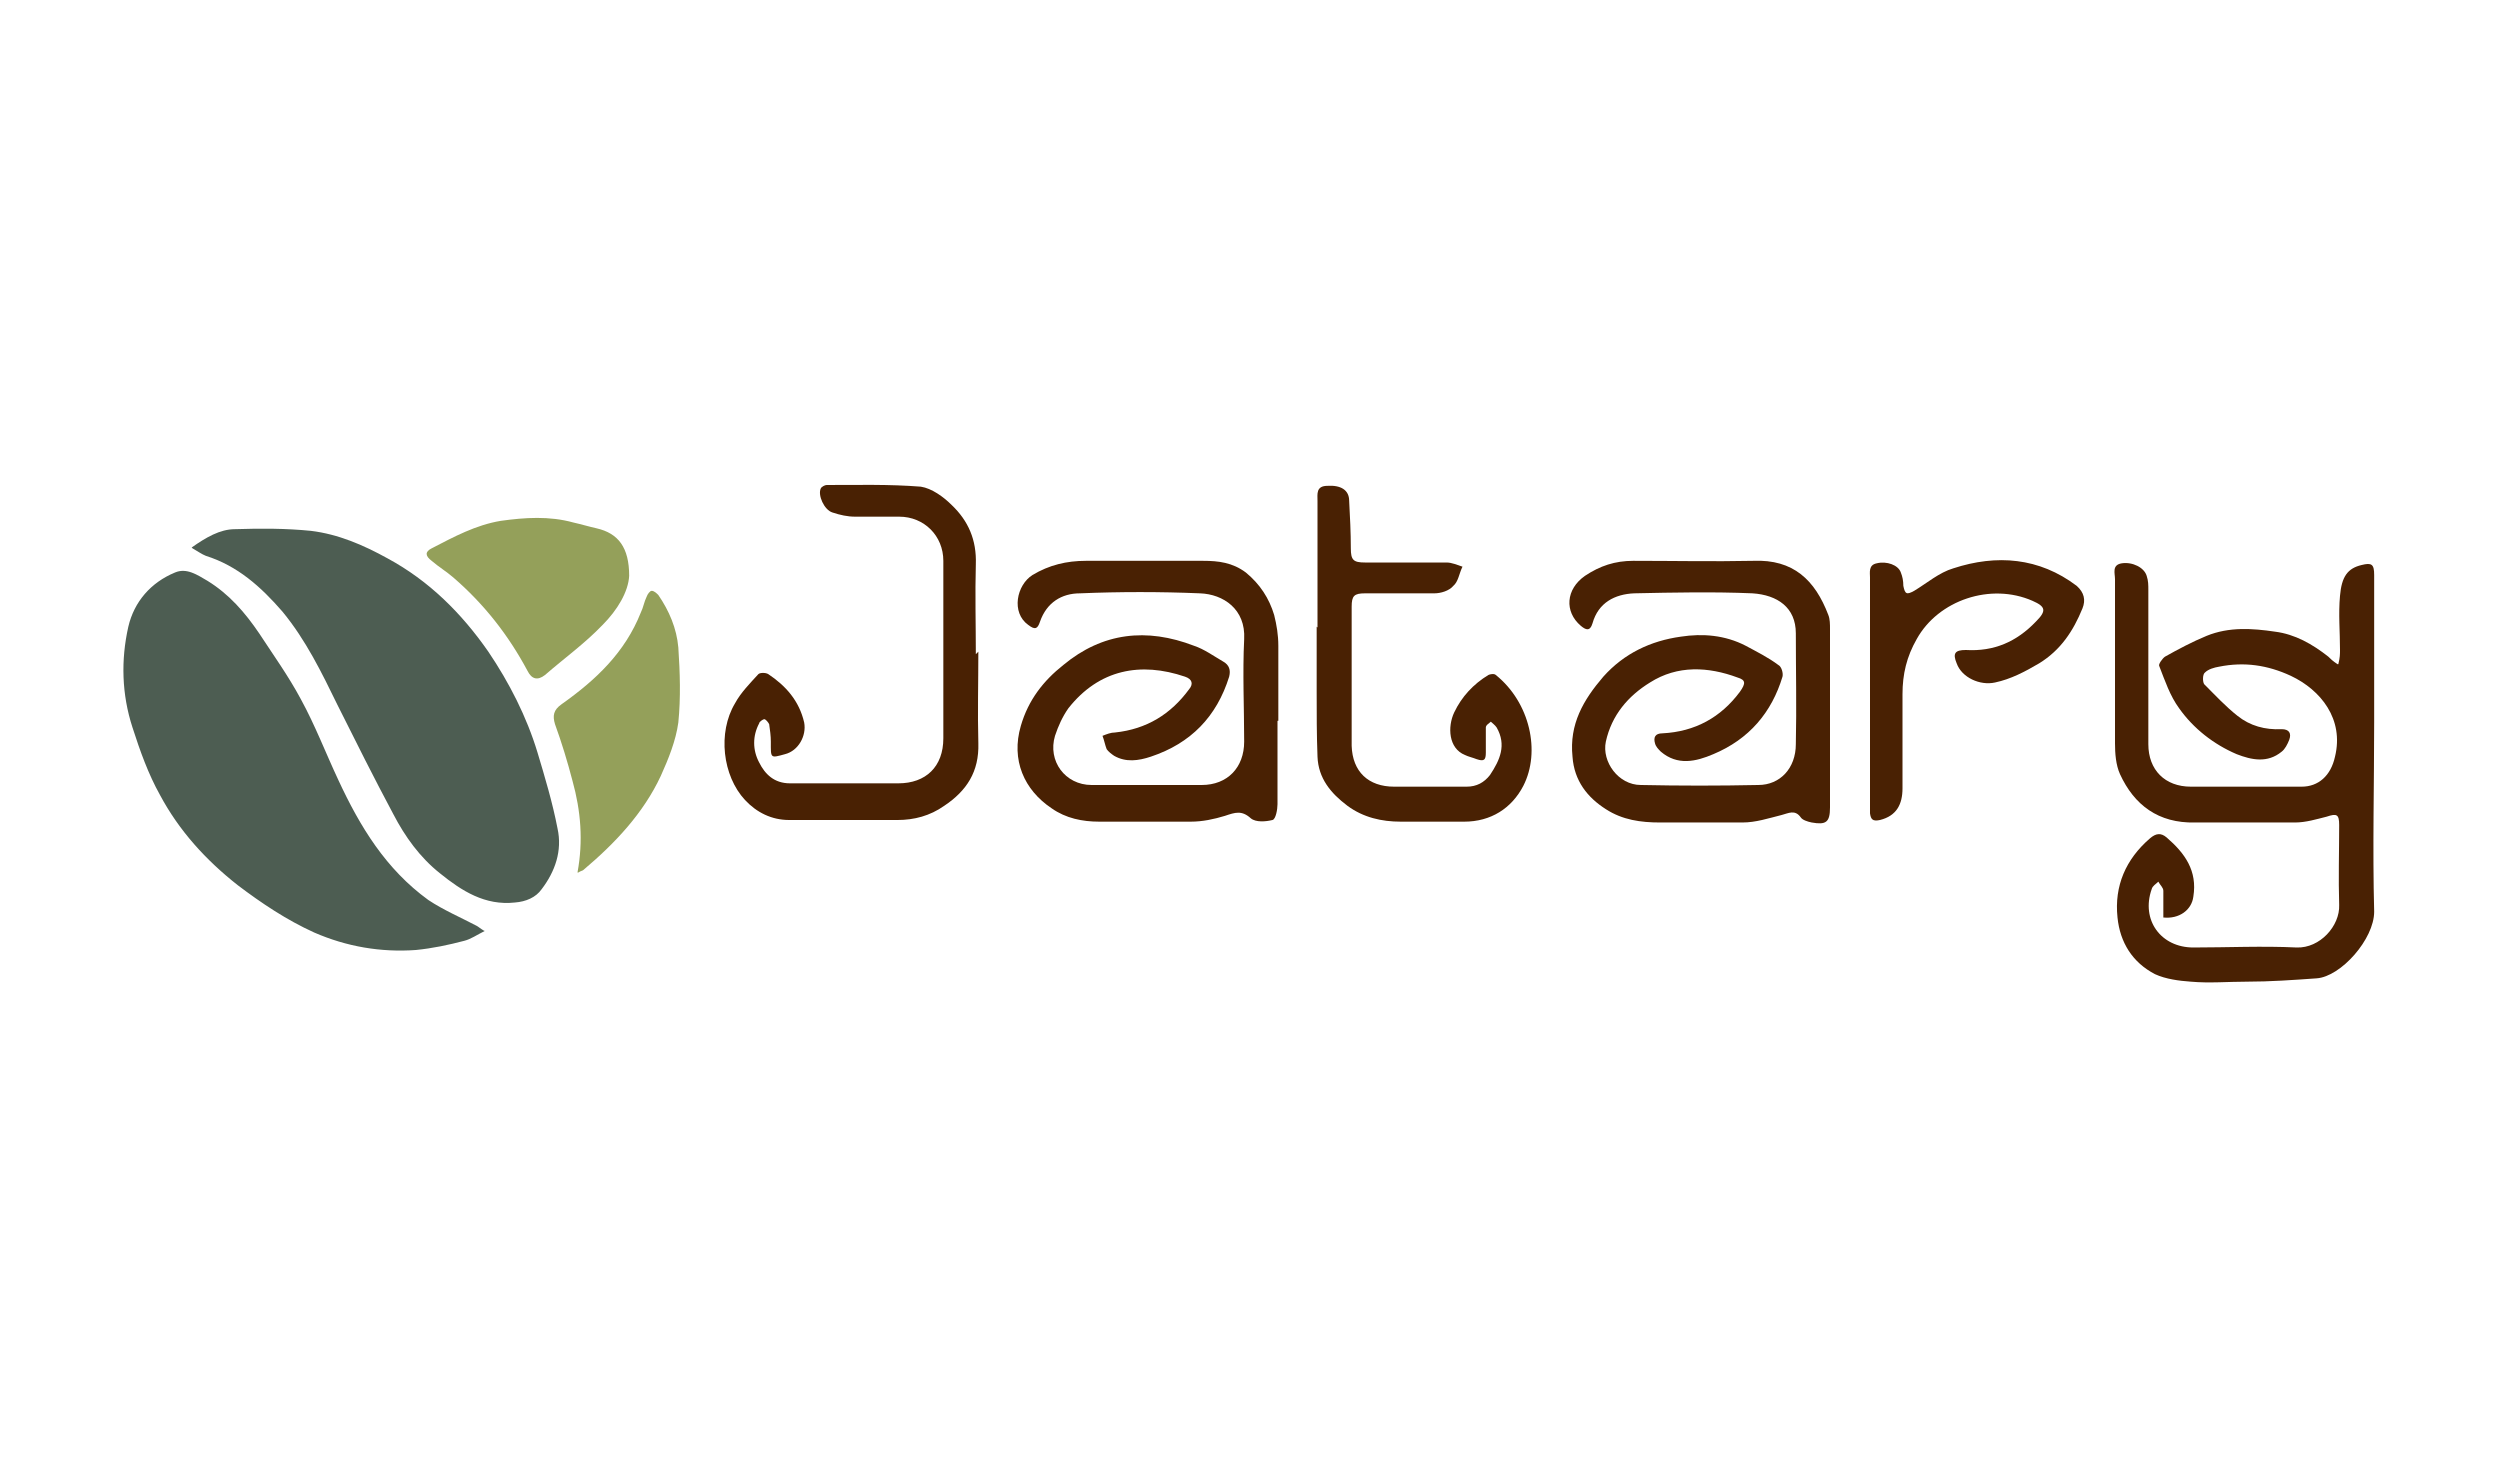
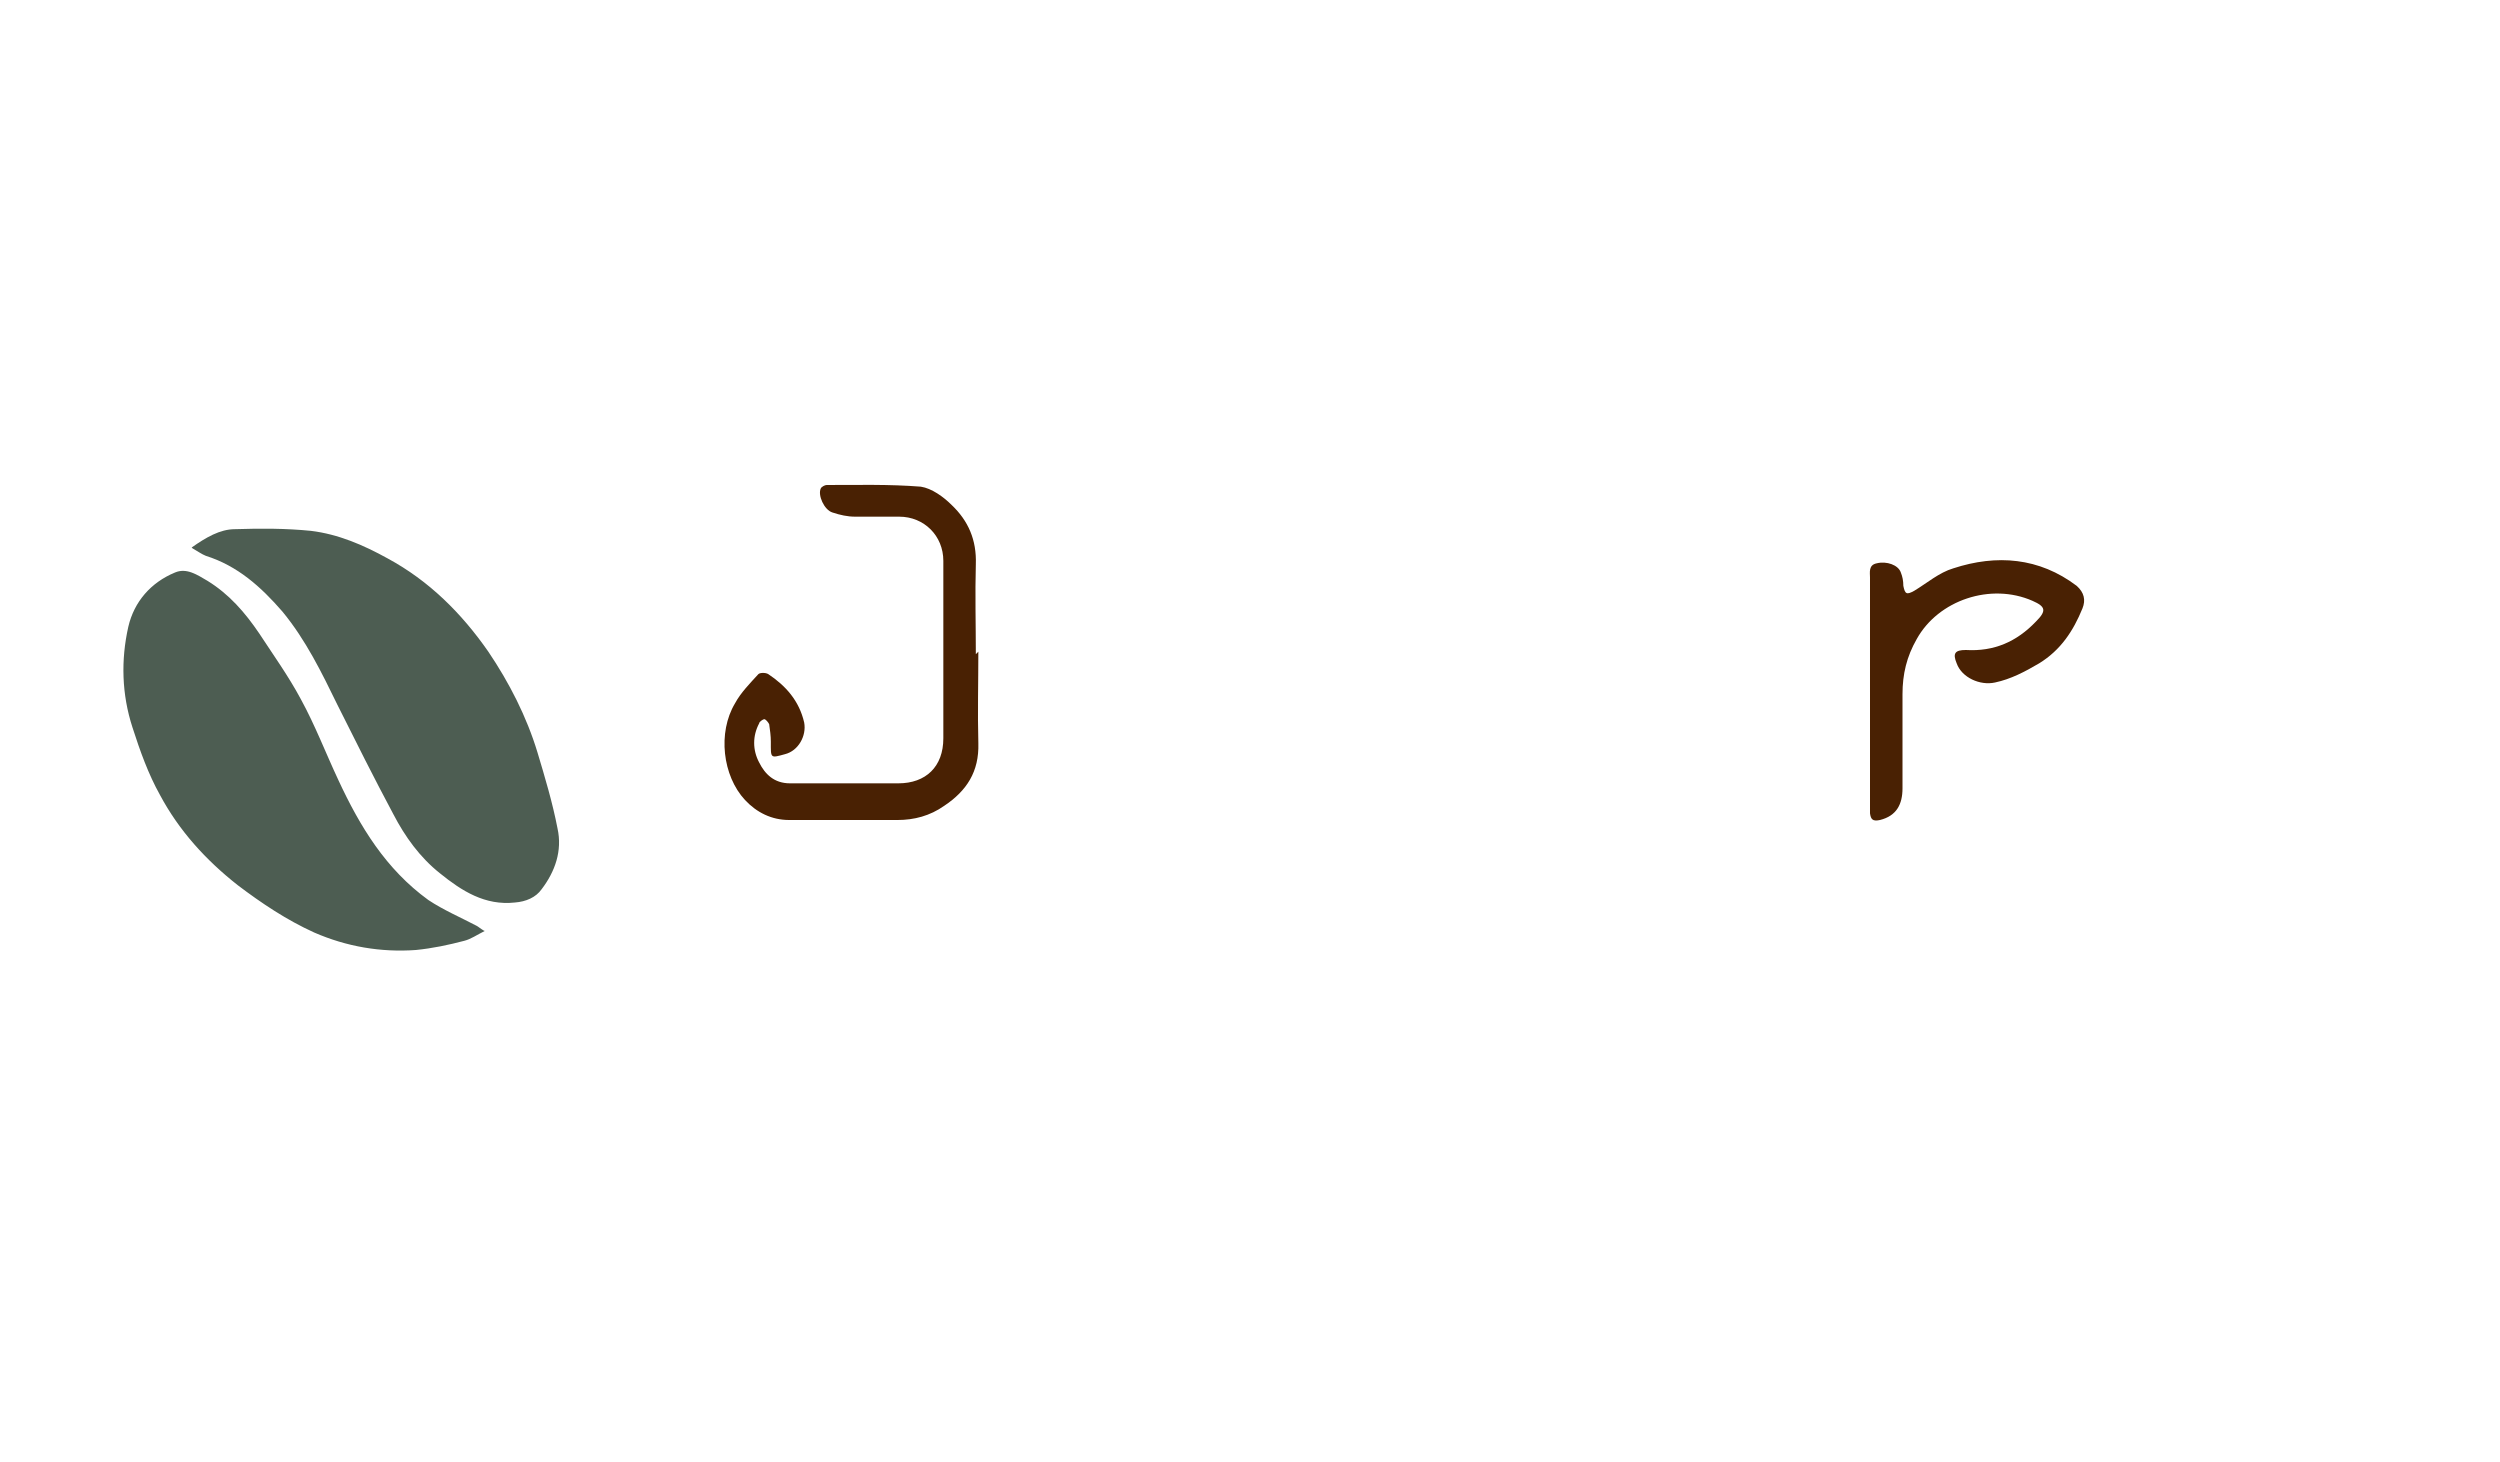
<svg xmlns="http://www.w3.org/2000/svg" version="1.1" viewBox="0 0 300 175.4">
  <defs>
    <style>
      .cls-1 {
        fill: #94a05a;
      }

      .cls-2 {
        fill: #4d5d52;
      }

      .cls-3 {
        fill: #492103;
      }
    </style>
  </defs>
  <g>
    <g id="Capa_1">
      <path class="cls-2" d="M58.1,111.7c-.5-.3-.7-.5-.9-.6-1.9-1-4-1.9-5.8-3.1-5.1-3.7-8.2-8.8-10.8-14.4-1.5-3.2-2.8-6.6-4.5-9.7-1.5-2.8-3.3-5.3-5-7.9-1.7-2.5-3.6-4.7-6.2-6.3-1.2-.7-2.5-1.6-3.9-1-2.9,1.2-4.9,3.5-5.6,6.5-.9,4-.8,8.1.5,12.1.9,2.8,1.9,5.6,3.3,8.1,2.3,4.3,5.5,7.8,9.3,10.8,2.9,2.2,5.9,4.2,9.2,5.7,3.9,1.7,8,2.4,12.2,2.1,2-.2,3.9-.6,5.8-1.1.8-.2,1.5-.7,2.5-1.2ZM23.1,65.8c.7.4,1.1.7,1.6.9,3.8,1.2,6.6,3.7,9.2,6.7,2.8,3.4,4.7,7.3,6.6,11.2,2.2,4.4,4.4,8.8,6.7,13.1,1.4,2.7,3.2,5.2,5.6,7.1,2.6,2.1,5.4,3.9,9,3.5,1.3-.1,2.5-.6,3.2-1.6,1.6-2.1,2.5-4.6,1.9-7.3-.6-3.1-1.5-6.1-2.4-9.1-1.3-4.3-3.4-8.4-5.9-12.1-3.2-4.6-7.1-8.5-12.1-11.2-2.9-1.6-5.9-2.9-9.2-3.3-3-.3-6-.3-9.1-.2-1.8,0-3.5,1-5.2,2.2Z" />
-       <path class="cls-1" d="M75.5,69.1c0-3.4-1.3-5.1-3.9-5.7-.9-.2-1.9-.5-2.8-.7-2.9-.8-5.8-.6-8.7-.2-3,.5-5.6,1.9-8.3,3.3-.8.4-.8.9,0,1.5.8.7,1.8,1.3,2.6,2,3.7,3.2,6.6,6.9,8.9,11.2.5,1,1.2,1.2,2.1.5,2.3-2,4.8-3.8,6.9-6,1.8-1.8,3.1-4,3.2-5.9Z" />
-       <path class="cls-1" d="M69.4,104.7c.3-.2.5-.2.6-.3,3.8-3.2,7.2-6.8,9.3-11.3.9-2,1.8-4.2,2.1-6.4.3-3,.2-6,0-9-.2-2.3-1.1-4.4-2.4-6.3-.2-.2-.5-.5-.8-.5-.2,0-.5.4-.6.7-.3.6-.4,1.3-.7,1.9-1.9,4.8-5.4,8.1-9.5,11-1,.7-1.1,1.4-.8,2.4.8,2.2,1.5,4.5,2.1,6.8,1,3.6,1.3,7.2.6,11Z" />
-       <path class="cls-3" d="M280.5,79.7c-.6-.4-.8-.6-1.1-.9-1.9-1.5-4-2.7-6.4-3-2.7-.4-5.5-.6-8.2.5-1.7.7-3.4,1.6-5,2.5-.3.2-.8.9-.7,1.1.7,1.8,1.3,3.6,2.4,5.1,1.7,2.4,4.1,4.3,6.9,5.5,1.8.7,3.7,1.1,5.4-.3.4-.3.7-.9.9-1.4.3-.8,0-1.3-.9-1.3-2,.1-3.8-.4-5.3-1.6-1.4-1.1-2.7-2.5-4-3.8-.2-.3-.2-1.2.1-1.4.4-.4,1.1-.6,1.7-.7,3-.6,5.8-.2,8.6,1.1,3.6,1.7,6.4,5.2,5.3,9.7-.5,2.3-2,3.6-4,3.6-4.4,0-8.9,0-13.3,0-3.1,0-5.1-2-5.1-5.1,0-6.2,0-12.3,0-18.5,0-.6,0-1.1-.2-1.7-.3-1-1.7-1.7-3-1.5-1.2.2-.8,1.2-.8,1.9,0,6.6,0,13.2,0,19.7,0,1.2.1,2.6.6,3.7,1.7,3.7,4.6,5.9,9,5.8,4,0,8,0,12,0,1.3,0,2.6-.4,3.8-.7,1.2-.4,1.5-.3,1.5,1,0,3.2-.1,6.4,0,9.6.1,2.5-2.3,5.2-5.1,5.1-4.1-.2-8.3,0-12.4,0-3.9,0-6.3-3.3-5-7,.1-.4.5-.6.8-.9.2.4.6.7.6,1.1,0,1.1,0,2.1,0,3.2,1.9.2,3.4-.9,3.6-2.5.5-3.1-1-5.2-3.2-7.1-.7-.6-1.3-.5-2,.1-2.9,2.5-4.3,5.7-3.9,9.5.3,3,1.8,5.4,4.5,6.8,1.3.6,2.9.8,4.3.9,2.2.2,4.5,0,6.7,0,2.8,0,5.6-.2,8.4-.4,2.9-.2,6.9-4.7,6.9-8-.2-7.6,0-15.2,0-22.8,0-5.9,0-11.7,0-17.6,0-1.3-.3-1.5-1.5-1.2-1.7.4-2.4,1.4-2.6,3.7-.2,2.2,0,4.3,0,6.5,0,.5,0,.9-.2,1.7Z" />
-       <path class="cls-3" d="M153.4,86.5h0c0-3,0-6,0-9,0-1.3-.2-2.5-.5-3.7-.6-2-1.7-3.7-3.4-5.1-1.6-1.2-3.3-1.4-5.1-1.4-4.7,0-9.4,0-14.1,0-2.3,0-4.4.5-6.4,1.7-1.9,1.2-2.6,4.5-.5,6,.8.6,1.1.5,1.4-.4.8-2.3,2.6-3.4,4.8-3.4,4.8-.2,9.6-.2,14.4,0,2.8.1,5.5,1.9,5.3,5.5-.2,4.1,0,8.2,0,12.3,0,3.1-2,5.2-5.1,5.2-4.4,0-8.8,0-13.2,0-3.2,0-5.3-2.9-4.4-5.9.4-1.2.9-2.3,1.6-3.3,3.7-4.7,8.7-5.6,14-3.8.9.3,1,.9.5,1.5-2.2,3-5.1,4.8-8.9,5.2-.5,0-1,.2-1.5.4.2.5.3,1.1.5,1.6.2.3.6.6.9.8,1.4.8,2.9.6,4.4.1,4.8-1.6,7.9-4.8,9.4-9.6.2-.8,0-1.4-.7-1.8-1.2-.7-2.3-1.5-3.5-1.9-5.7-2.2-11-1.6-15.7,2.3-2.4,1.9-4.2,4.2-5.1,7.3-1.2,4.1.4,7.7,3.7,9.9,1.7,1.2,3.7,1.6,5.7,1.6,3.7,0,7.3,0,11,0,1.4,0,2.8-.3,4.1-.7,1.2-.4,2-.7,3.1.3.6.5,1.8.4,2.6.2.4-.1.6-1.3.6-1.9,0-3.3,0-6.7,0-10Z" />
-       <path class="cls-3" d="M219.6,86.2h0c0-3.6,0-7.1,0-10.7,0-.6,0-1.2-.2-1.7-1.6-4.2-4.2-6.7-9-6.5-4.8.1-9.6,0-14.4,0-2.2,0-4,.6-5.8,1.8-2.3,1.6-2.5,4.3-.5,6,.6.5,1.1.7,1.4-.3.7-2.5,2.7-3.5,5-3.6,4.7-.1,9.5-.2,14.2,0,3,.2,5.2,1.7,5.2,4.8,0,4.4.1,8.9,0,13.3,0,2.9-1.9,4.9-4.5,4.9-4.7.1-9.4.1-14.1,0-2.7,0-4.7-2.8-4.2-5.2.7-3.2,2.7-5.5,5.3-7.1,3.3-2.1,7-1.9,10.5-.6,1,.3,1,.7.3,1.7-2.3,3.1-5.4,4.8-9.3,5-.9,0-1.1.5-.9,1.2.1.4.4.7.7,1,2,1.7,4.2,1.2,6.3.3,4.3-1.8,7-5,8.3-9.3.1-.4-.1-1.2-.5-1.4-1.2-.9-2.6-1.6-3.9-2.3-2.5-1.3-5.2-1.5-7.8-1.1-3.6.5-6.8,2-9.3,4.8-2.4,2.8-4.1,5.7-3.7,9.6.2,2.9,1.8,4.9,4,6.3,2,1.3,4.2,1.6,6.5,1.6,3.3,0,6.6,0,9.9,0,1.6,0,3.1-.5,4.7-.9.8-.2,1.6-.7,2.3.3.2.3.8.5,1.3.6,1.7.3,2.2,0,2.2-1.8,0-3.6,0-7.1,0-10.7Z" />
      <path class="cls-3" d="M117.1,78.5c0-3.6-.1-7.2,0-10.8.1-2.9-.9-5.2-2.9-7.1-1-1-2.4-2-3.7-2.2-3.8-.3-7.5-.2-11.3-.2-.2,0-.6.2-.7.4-.4.8.4,2.6,1.4,2.9.9.3,1.8.5,2.7.5,1.8,0,3.5,0,5.3,0,3,0,5.3,2.3,5.3,5.3,0,2.1,0,4.3,0,6.4,0,5,0,9.9,0,14.9,0,3.4-2.1,5.4-5.4,5.4-4.3,0-8.7,0-13,0-1.9,0-3-1.1-3.7-2.5-.8-1.5-.8-3.2,0-4.7,0-.2.5-.5.6-.5.2,0,.5.4.6.6.1.7.2,1.4.2,2.1,0,2-.1,2,1.7,1.5,1.6-.4,2.6-2.2,2.3-3.8-.6-2.6-2.2-4.4-4.3-5.8-.3-.2-1-.2-1.2,0-1,1.1-2.1,2.2-2.8,3.5-2.1,3.5-1.5,8.7,1.2,11.6,1.4,1.5,3.2,2.4,5.3,2.4,4.3,0,8.7,0,13,0,2,0,3.9-.5,5.6-1.7,2.7-1.8,4.2-4.1,4.1-7.5-.1-3.7,0-7.3,0-11Z" />
-       <path class="cls-3" d="M158,75.2s0,0,0,0c0,2.6,0,5.2,0,7.8,0,2.6,0,5.2.1,7.8.1,2.6,1.6,4.4,3.6,5.9,1.9,1.4,4.1,1.9,6.4,1.9,2.5,0,5.1,0,7.6,0,3.2,0,5.7-1.6,7.1-4.3,2.1-4.1.8-10-3.3-13.3-.2-.2-.7-.1-.9,0-1.8,1.1-3.2,2.6-4.1,4.5-.8,1.7-.7,4.3,1.3,5.1.4.2.9.3,1.4.5.9.3,1.1.1,1.1-.8,0-1,0-2,0-3,0-.3.4-.5.6-.7.2.2.5.4.7.7,1.2,2.1.4,3.9-.8,5.7-.7.9-1.6,1.4-2.8,1.4-2.9,0-5.8,0-8.7,0-3.1,0-5-1.8-5.1-4.9,0-5.6,0-11.1,0-16.7,0-1.3.3-1.6,1.6-1.6,2.8,0,5.5,0,8.3,0,.8,0,1.8-.3,2.3-.9.6-.5.7-1.5,1.1-2.3-.6-.2-1.3-.5-1.9-.5-3.3,0-6.5,0-9.8,0-1.4,0-1.7-.3-1.7-1.7,0-1.9-.1-3.8-.2-5.7,0-1.3-1-1.9-2.6-1.8-1.4,0-1.2,1-1.2,1.8,0,5.1,0,10.2,0,15.2Z" />
+       <path class="cls-3" d="M158,75.2s0,0,0,0Z" />
      <path class="cls-3" d="M224.4,83h0c0,4.5,0,9,0,13.6,0,.3,0,.7,0,1,.1.7.3,1,1.2.8,2-.5,2.7-1.9,2.7-3.8,0-3.8,0-7.6,0-11.3,0-2.4.5-4.5,1.7-6.6,2.6-4.7,8.9-6.8,13.9-4.6,1.6.7,1.7,1.2.4,2.5-2.3,2.4-5,3.6-8.4,3.4-1.3,0-1.6.4-1.1,1.6.6,1.7,2.8,2.7,4.6,2.3,1.9-.4,3.6-1.3,5.3-2.3,2.6-1.6,4.1-3.9,5.2-6.6.4-1,.2-1.9-.7-2.7-4.5-3.4-9.6-3.8-14.8-2.1-1.7.5-3.2,1.8-4.7,2.7-.9.5-1.1.4-1.3-.6,0-.6-.1-1.1-.3-1.6-.3-.9-1.7-1.4-2.9-1.1-1,.2-.8,1.1-.8,1.7,0,4.6,0,9.3,0,13.9Z" />
    </g>
  </g>
</svg>